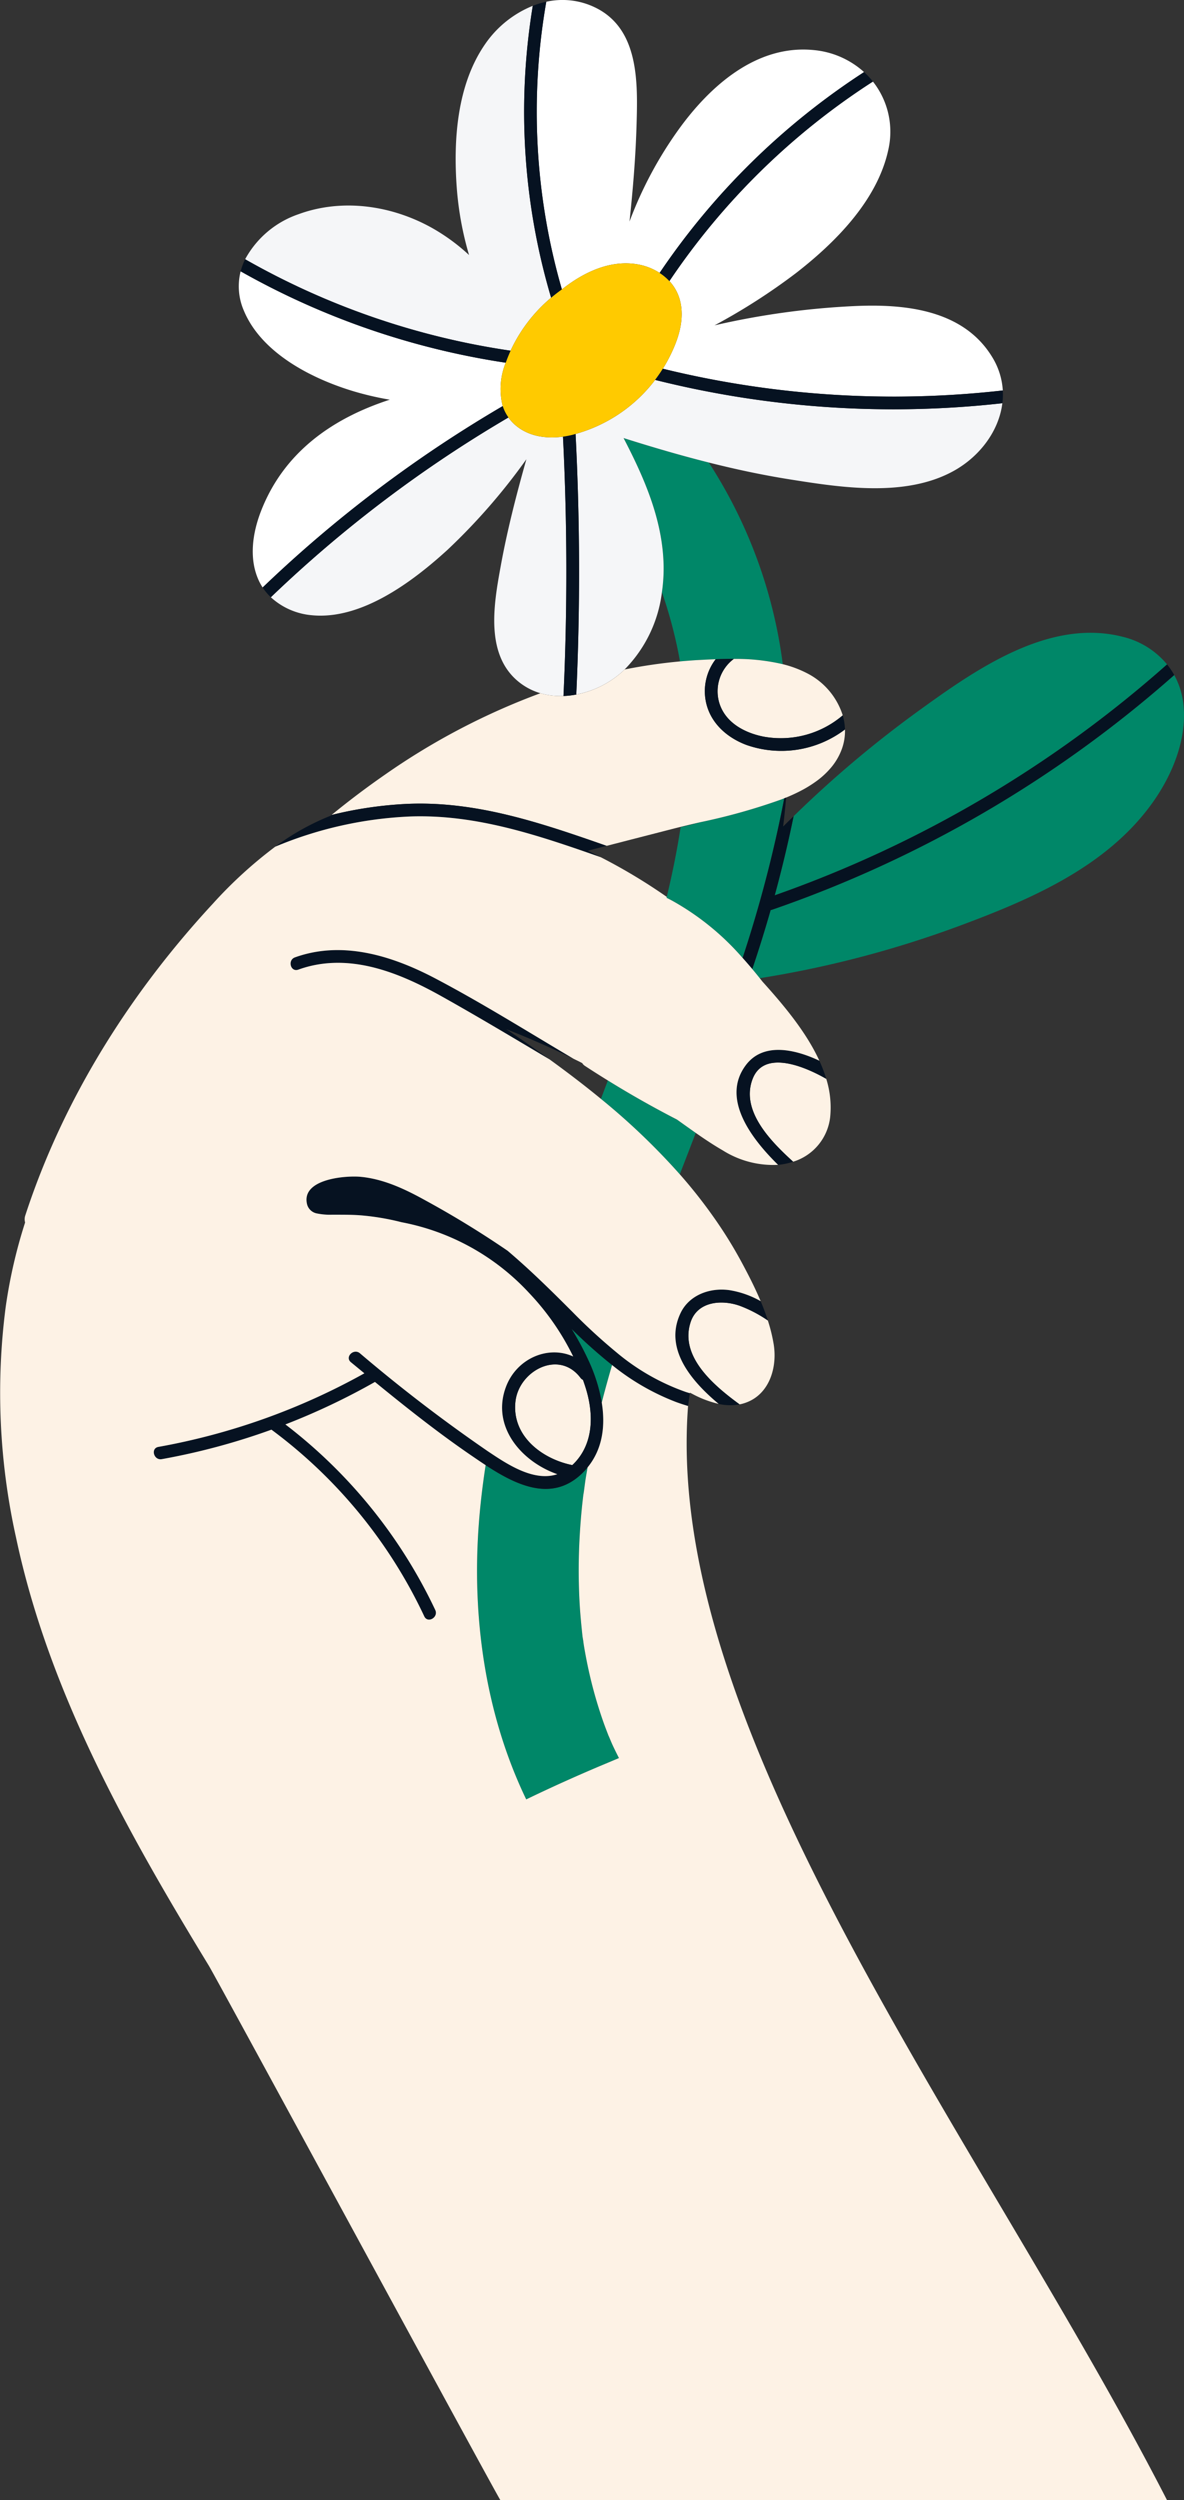
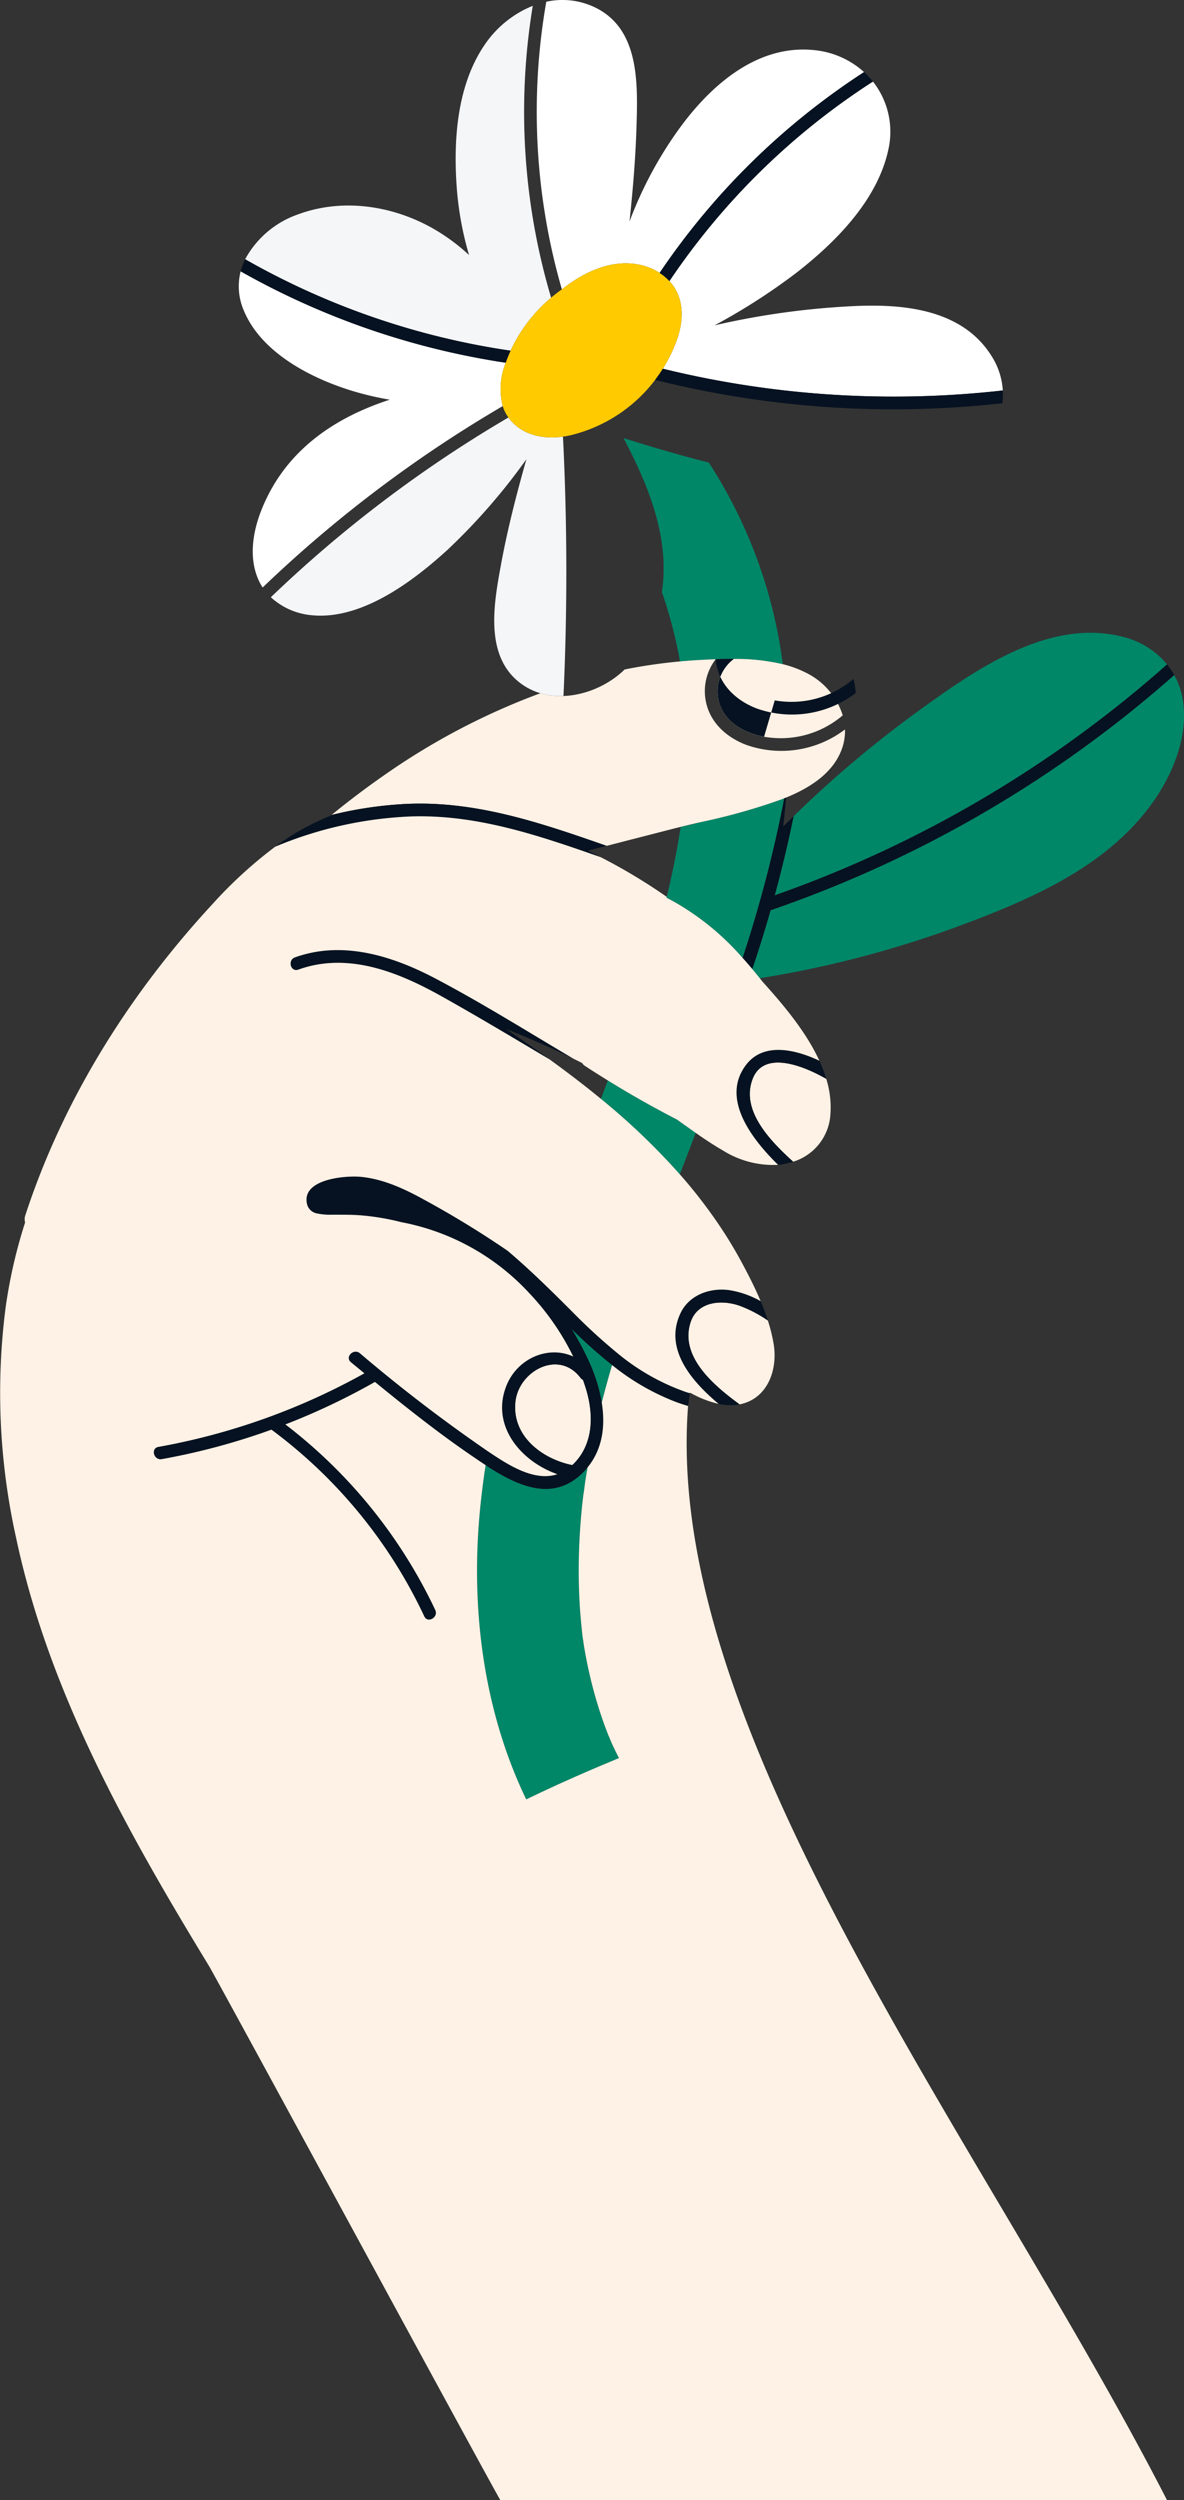
<svg xmlns="http://www.w3.org/2000/svg" id="Сгруппировать_183" data-name="Сгруппировать 183" width="212.687" height="448.812" viewBox="0 0 212.687 448.812">
  <rect x="0" y="0" width="212.687" height="448.812" fill="#333333" stroke="none" />
  <defs>
    <clipPath id="clip-path">
      <rect id="Прямоугольник_130" data-name="Прямоугольник 130" width="212.687" height="448.812" fill="none" />
    </clipPath>
  </defs>
  <g id="Сгруппировать_182" data-name="Сгруппировать 182" clip-path="url(#clip-path)">
    <path id="Контур_485" data-name="Контур 485" d="M195.252,548.69q-.054-.361-.113-.721l0,.012c.019.175.076.515.112.709" transform="translate(-90.489 -254.102)" fill="#ffa7c0" />
    <path id="Контур_486" data-name="Контур 486" d="M243.967,267.39a109.778,109.778,0,0,1-14.648,4.117q-1.755.461-3.523.871c-.01.072-.019.131-.023.156-.644,4.16-1.484,8.285-2.471,12.376-.013.053-.025.107-.038.16.33.163.656.334.98.506a47.025,47.025,0,0,1,12.683,10.293,232.231,232.231,0,0,0,7.485-28.656c-.149.06-.3.121-.446.178" transform="translate(-103.531 -123.91)" fill="#008768" />
    <path id="Контур_487" data-name="Контур 487" d="M329.98,217.487a14.8,14.8,0,0,0-7.927-4.95c-13.2-3.4-26.348,5.8-36.457,13.1a200.085,200.085,0,0,0-22.7,19.1q-1.474,7.155-3.392,14.2a212.208,212.208,0,0,0,70.477-41.449" transform="translate(-120.336 -98.218)" fill="#008768" />
    <path id="Контур_488" data-name="Контур 488" d="M329.437,231.305a13.973,13.973,0,0,0-1.658-5.355,214.937,214.937,0,0,1-72.242,42.127,1.277,1.277,0,0,1-.258.06q-1.521,5.334-3.3,10.6.679.809,1.341,1.636a188.081,188.081,0,0,0,35.535-9.273c12.9-4.777,26.646-10.592,34.941-22.115,3.583-4.977,6.289-11.435,5.64-17.675" transform="translate(-116.847 -104.777)" fill="#008768" />
    <path id="Контур_489" data-name="Контур 489" d="M216.056,169.354a29.552,29.552,0,0,1-.3,4.946c.046.133.1.265.141.4a81.744,81.744,0,0,1,2.849,10.647c.091.46.169.922.254,1.383,1.137-.1,2.275-.195,3.415-.255.974-.053,1.977-.1,3-.14,1.07-.039,2.159-.063,3.254-.058a36.759,36.759,0,0,1,8.8.947,86.746,86.746,0,0,0-13.289-36.194c-5.148-1.3-10.249-2.791-15.31-4.394,3.708,7.117,6.989,14.614,7.192,22.721" transform="translate(-96.854 -67.996)" fill="#008768" />
    <path id="Контур_490" data-name="Контур 490" d="M202.53,361.667q-.619,1.651-1.246,3.3a121.466,121.466,0,0,1,14.171,13.54q1.434-3.707,2.864-7.425c-1.133-.791-2.257-1.6-3.385-2.4q-6.338-3.259-12.405-7.015" transform="translate(-93.339 -167.711)" fill="#008768" />
    <path id="Контур_491" data-name="Контур 491" d="M161.338,490.432c-.529,3.409-.943,6.85-1.21,10.332-1.3,16.913,1.115,34.332,8.5,49.665,4.32-2.082,8.7-4.06,13.085-5.918,1.185-.5,2.378-1,3.571-1.5q-.6-1.167-1.155-2.356c-.228-.493-.908-2.16-.637-1.448-.358-.916-.713-1.832-1.039-2.76a79.442,79.442,0,0,1-3.006-11.1q-.259-1.323-.478-2.652c-.038-.227-.071-.455-.105-.683.047.258.055.25-.115-.746l0,.025q.059.36.113.721c-.035-.195-.092-.534-.112-.71v-.012c-.006-.04-.012-.08-.019-.12.006.035.01.062.016.095-.223-2.041-.422-4.081-.536-6.131a106.622,106.622,0,0,1,0-11.651q.156-2.913.456-5.815c.093-.9.211-1.8.308-2.7-.234,2.178.2-1.307.277-1.792.126-.785.265-1.568.4-2.351a12.754,12.754,0,0,1-1.123,1.21c-5.419,5.111-11.849,1.9-17.2-1.6" transform="translate(-74.099 -227.421)" fill="#008768" />
    <path id="Контур_492" data-name="Контур 492" d="M194.445,450.4a29.935,29.935,0,0,1,2.426,7.636q.866-3.383,1.852-6.734a90.109,90.109,0,0,1-7.285-6.493,53.046,53.046,0,0,1,3.007,5.591" transform="translate(-88.773 -206.265)" fill="#008768" />
    <path id="Контур_493" data-name="Контур 493" d="M184.3,51.941c.079-.055.157-.115.236-.17,4.039-3.146,8.817-5.2,13.571-4.282a10.6,10.6,0,0,1,3.751,1.5,128.878,128.878,0,0,1,36.725-36.048,15.588,15.588,0,0,0-8.978-3.947c-10.3-1.059-18.687,6.441-24.294,14.2a70.842,70.842,0,0,0-8.862,16.579c.622-5.821,1.107-11.654,1.272-17.508.211-7.5.444-17.113-7.458-20.928A13.444,13.444,0,0,0,181.5.316a114.791,114.791,0,0,0,2.8,51.625" transform="translate(-83.369 0)" fill="#fff" />
    <path id="Контур_494" data-name="Контур 494" d="M127.931,107.225A138.708,138.708,0,0,1,80.315,90.82a10.938,10.938,0,0,0,.58,7.065c3.2,7.681,12.324,12.274,19.842,14.508a54.449,54.449,0,0,0,6.371,1.468c-10.182,3.3-19.048,9.365-23.175,20.107-1.479,3.849-2.147,8.395-.4,12.271a9.614,9.614,0,0,0,.735,1.335,230.226,230.226,0,0,1,43.121-32.56,12.508,12.508,0,0,1,.541-7.788" transform="translate(-37.087 -42.115)" fill="#fff" />
    <path id="Контур_495" data-name="Контур 495" d="M223.207,63.115a8.076,8.076,0,0,1,1.847,3.272c1.076,3.777-.433,7.787-2.225,11.093-.252.464-.521.918-.8,1.366a174.391,174.391,0,0,0,61.066,3.9,12.832,12.832,0,0,0-1.873-5.94c-5.191-8.6-15.791-9.633-24.878-9.2a140.959,140.959,0,0,0-25.037,3.457,110.612,110.612,0,0,0,14.592-9.35c7.093-5.494,14.649-13.063,16.623-22.14A14.523,14.523,0,0,0,259.764,27.3a126.42,126.42,0,0,0-36.557,35.818" transform="translate(-102.958 -12.658)" fill="#fff" />
    <path id="Контур_496" data-name="Контур 496" d="M143.2,143.18c-3.2.441-6.59-.1-8.966-2.447a7.55,7.55,0,0,1-.836-.989,228.015,228.015,0,0,0-42.678,32.269,12.5,12.5,0,0,0,7.351,3.226c8.947.885,18.159-6.06,24.386-11.741a109.758,109.758,0,0,0,14.17-16.26c-1.784,6.31-3.423,12.66-4.6,19.115-1.253,6.885-2.962,16.269,3.591,21.134a11.244,11.244,0,0,0,3.524,1.753,12.929,12.929,0,0,0,4.146.5q1.069-23.269-.091-46.558" transform="translate(-42.069 -64.801)" fill="#f5f6f8" />
-     <path id="Контур_497" data-name="Контур 497" d="M207.083,127.165a27.037,27.037,0,0,1-14.291,9.7q1.187,23.373.127,46.775a17.366,17.366,0,0,0,8.472-4.282c.075-.07.142-.145.215-.216a23.9,23.9,0,0,0,6.7-13.873,29.546,29.546,0,0,0,.3-4.946c-.2-8.107-3.484-15.6-7.192-22.721,5.061,1.6,10.162,3.1,15.31,4.394,4.757,1.2,9.554,2.227,14.4,3,9.334,1.488,20.987,3.32,29.675-1.54,4.642-2.6,8.053-7.162,8.66-12.109a176.105,176.105,0,0,1-62.376-4.185" transform="translate(-89.401 -58.968)" fill="#f5f6f8" />
    <path id="Контур_498" data-name="Контур 498" d="M137.071,54.343a117.235,117.235,0,0,1-3.293-52.394,19.033,19.033,0,0,0-8.537,6.843c-5.094,7.321-5.755,17.3-5.108,25.926a57.809,57.809,0,0,0,2.2,11.967,35.21,35.21,0,0,0-6.564-4.815c-7.24-4.077-16.133-5.415-24.044-2.523a17.256,17.256,0,0,0-9.615,8.094,136.127,136.127,0,0,0,47.682,16.415,27.462,27.462,0,0,1,7.28-9.513" transform="translate(-38.075 -0.904)" fill="#f5f6f8" />
-     <path id="Контур_499" data-name="Контур 499" d="M230.272,275.22q-1.767.413-3.518.837-.72.176-1.435.358.716-.158,1.43-.323,1.767-.411,3.523-.871" transform="translate(-104.484 -127.624)" fill="#061221" />
    <path id="Контур_500" data-name="Контур 500" d="M172.608,463.37c-.7,6.18,4.758,10.318,10.207,11.422.082-.077.165-.151.246-.232,3.657-3.653,3.607-9.019,2.152-13.654-.149-.473-.309-.943-.476-1.412a1.2,1.2,0,0,1-.441-.362c-3.877-5.139-11.066-1.281-11.687,4.238" transform="translate(-80.013 -211.788)" fill="#fdf2e5" />
    <path id="Контур_501" data-name="Контур 501" d="M240.68,228.512c1.108,3.538,4.6,5.353,8.026,6.012a17.146,17.146,0,0,0,14.129-3.841,12.824,12.824,0,0,0-6.3-7.5,19.944,19.944,0,0,0-4.47-1.682,36.732,36.732,0,0,0-8.8-.947,7.262,7.262,0,0,0-2.585,7.959" transform="translate(-111.451 -102.274)" fill="#fdf2e5" />
    <path id="Контур_502" data-name="Контур 502" d="M160.464,254.162l11.548-2.968.318-.08q.714-.182,1.435-.358,1.75-.427,3.518-.837a109.766,109.766,0,0,0,14.648-4.117c.149-.057.3-.119.446-.178.11-.044.219-.086.329-.131.735-.3,1.473-.631,2.2-.994a22.217,22.217,0,0,0,3.428-2.086,14.827,14.827,0,0,0,2.258-2.083,11.067,11.067,0,0,0,2.15-3.618,9.531,9.531,0,0,0,.541-3.446,18.922,18.922,0,0,1-17.723,2.774c-3.908-1.474-7.051-4.527-7.42-8.859a9.428,9.428,0,0,1,1.917-6.522c-1.018.037-2.021.087-3,.139-1.14.061-2.278.152-3.415.255A95.1,95.1,0,0,0,163.7,222.5c-.073.07-.141.145-.215.215A17.366,17.366,0,0,1,155.012,227a15.25,15.25,0,0,1-2.295.263,12.928,12.928,0,0,1-4.146-.5,123.064,123.064,0,0,0-27.864,14.578q-4.977,3.449-9.661,7.281a69.9,69.9,0,0,1,13.426-1.986c12.566-.592,24.31,3.448,35.991,7.528" transform="translate(-51.494 -102.324)" fill="#fdf2e5" />
    <path id="Контур_503" data-name="Контур 503" d="M251.667,358.591c-2.224,5.749,3.328,11.273,7.274,14.874a9.494,9.494,0,0,0,6.649-7.976,17.2,17.2,0,0,0-.7-6.9c-4.666-2.662-11.3-4.966-13.219.006" transform="translate(-116.466 -164.927)" fill="#fdf2e5" />
    <path id="Контур_504" data-name="Контур 504" d="M230.978,439.538c-2.012,6.171,4.2,11.374,8.8,14.739.112-.022.223-.041.334-.068a7.61,7.61,0,0,0,1-.319c4.051-1.584,5.461-6.271,4.8-10.385a29,29,0,0,0-1.054-4.289,23.561,23.561,0,0,0-5.02-2.626c-3.221-1.151-7.625-.847-8.862,2.947" transform="translate(-106.928 -202.18)" fill="#fdf2e5" />
    <path id="Контур_505" data-name="Контур 505" d="M134.545,425.316a101.815,101.815,0,0,1-7.832-7.2c-2.225-2.225-4.447-4.43-6.723-6.568q-2.4-2.257-4.908-4.394a171.5,171.5,0,0,0-14.719-9.017c-3.635-2.016-7.544-3.886-11.743-4.267-.294-.027-.655-.042-1.058-.044-3.278-.012-9.542.937-8.5,5.027a2.247,2.247,0,0,0,1.809,1.607,11.519,11.519,0,0,0,2.728.212c1.868.012,3.716-.019,5.58.16a44.558,44.558,0,0,1,6.834,1.191A41.83,41.83,0,0,1,118.921,414.7a45.41,45.41,0,0,1,7.934,11.418c-4.475-2.053-10.144.316-12.075,5.441-2.691,7.145,2.8,13.453,9.227,15.688-3.477,1.146-7.3-.779-10.533-2.837-.652-.416-1.293-.848-1.938-1.274a279.3,279.3,0,0,1-23-17.605c-1.126-.926-2.75.68-1.614,1.614q1.21,1,2.422,1.99a119.207,119.207,0,0,1-37,13.21c-1.444.26-.832,2.459.607,2.2a120.569,120.569,0,0,0,19.7-5.294l.013.012a88.488,88.488,0,0,1,27.438,33.5c.625,1.328,2.593.171,1.971-1.152a90.7,90.7,0,0,0-26.918-33.3,121.6,121.6,0,0,0,16.089-7.624c5.594,4.566,11.255,9.056,17.214,13.137.85.582,1.745,1.2,2.67,1.8,5.347,3.5,11.777,6.712,17.2,1.6a12.633,12.633,0,0,0,1.123-1.21c2.723-3.336,3.209-7.51,2.54-11.631a29.936,29.936,0,0,0-2.426-7.636,53.052,53.052,0,0,0-3.007-5.591,90.112,90.112,0,0,0,7.285,6.493,42.293,42.293,0,0,0,11.552,6.661c.693.254,1.395.478,2.1.69q.15-1.145.324-2.287c-.245-.076-.491-.145-.735-.225a39.945,39.945,0,0,1-12.54-7.182m-6.371,4.649a1.2,1.2,0,0,0,.441.362c.166.468.327.939.476,1.412,1.455,4.635,1.505,10-2.152,13.654-.082.081-.164.156-.246.232-5.449-1.1-10.9-5.242-10.207-11.422.621-5.519,7.81-9.377,11.687-4.238" transform="translate(-23.892 -182.621)" fill="#061221" />
    <path id="Контур_506" data-name="Контур 506" d="M150.661,278.611c-.778-.4-1.559-.789-2.347-1.166l3.4-.874c-11.68-4.079-23.424-8.119-35.991-7.528a69.945,69.945,0,0,0-13.427,1.986l-.168.135a44.178,44.178,0,0,0-9.951,5.559,70.408,70.408,0,0,1,24.328-5.429c11.9-.4,23.074,3.431,34.156,7.317" transform="translate(-42.744 -124.733)" fill="#061221" />
    <path id="Контур_507" data-name="Контур 507" d="M148.164,337.532c-8.212-4.862-16.349-9.963-24.788-14.4-7.726-4.067-16.678-6.886-25.255-3.8-1.371.494-.78,2.7.607,2.2,8.884-3.2,17.872.394,25.663,4.747,6.559,3.664,13.011,7.535,19.477,11.371q-3.852-2.788-7.795-5.438,6.154,2.4,12.091,5.322" transform="translate(-45.139 -147.47)" fill="#061221" />
    <path id="Контур_508" data-name="Контур 508" d="M227.159,435.875c-3.035,6.356,1.871,12.166,6.837,16.309a9.391,9.391,0,0,0,3.763.084c-4.6-3.364-10.816-8.568-8.8-14.738,1.237-3.795,5.641-4.1,8.862-2.947a23.565,23.565,0,0,1,5.02,2.626c-.376-1.167-.814-2.325-1.295-3.467a16.791,16.791,0,0,0-5.628-1.978c-3.44-.481-7.192.839-8.755,4.112" transform="translate(-104.904 -200.171)" fill="#061221" />
    <path id="Контур_509" data-name="Контур 509" d="M248.38,354.162c-4.56,6.068,1.142,13.349,5.788,17.9a12.065,12.065,0,0,0,2.143-.387c.191-.053.378-.115.565-.177-3.945-3.6-9.5-9.125-7.274-14.874,1.924-4.971,8.554-2.668,13.219-.005a24.938,24.938,0,0,0-1.235-3.251c-4.719-2.219-10.187-3.226-13.207.792" transform="translate(-114.401 -162.962)" fill="#061221" />
    <path id="Контур_510" data-name="Контур 510" d="M248.743,275.087q.884.981,1.736,2,1.775-5.26,3.3-10.595a1.24,1.24,0,0,0,.258-.06A214.926,214.926,0,0,0,326.278,224.3a13.306,13.306,0,0,0-1.287-1.9,212.211,212.211,0,0,1-70.477,41.449q1.919-7.045,3.392-14.2c-.63.615-1.261,1.226-1.883,1.849q.321-2.586.534-5.192c-.109.045-.219.087-.328.131a232.2,232.2,0,0,1-7.485,28.656" transform="translate(-115.346 -103.129)" fill="#061221" />
    <path id="Контур_511" data-name="Контур 511" d="M133.4,298.662a47.033,47.033,0,0,0-12.683-10.293c-.324-.173-.65-.343-.98-.506.013-.053.025-.106.038-.16a101.45,101.45,0,0,0-11.854-7.12c-11.082-3.885-22.253-7.716-34.156-7.317a70.422,70.422,0,0,0-24.328,5.429A78.82,78.82,0,0,0,38.24,288.92c-14.9,16.089-26.862,35.041-33.689,55.941a2.121,2.121,0,0,0-.042,1.287,91.189,91.189,0,0,0-3.487,15.167A119.8,119.8,0,0,0,2.88,402.7c5.876,27.762,20,52.855,34.625,76.847,1.525,2.5,50.853,93.475,52.389,95.971H209.646C176.479,510.9,119.07,438,123.6,379.092c-.706-.212-1.408-.437-2.1-.69a42.283,42.283,0,0,1-11.552-6.661q-.985,3.35-1.853,6.734c.669,4.121.183,8.3-2.54,11.631-.139.783-.279,1.566-.4,2.352-.077.484-.512,3.969-.277,1.791-.1.9-.215,1.8-.308,2.7q-.3,2.9-.456,5.815a106.621,106.621,0,0,0,0,11.651c.115,2.051.314,4.09.536,6.131-.005-.033-.01-.06-.016-.095.007.04.012.08.019.12l0-.025c.171,1,.163,1,.116.746.034.227.067.455.1.682q.218,1.33.478,2.652a79.474,79.474,0,0,0,3.006,11.1c.327.928.682,1.844,1.04,2.76-.272-.712.408.956.636,1.448.368.794.756,1.578,1.155,2.356q-1.789.755-3.571,1.5c-4.388,1.859-8.766,3.836-13.085,5.919-7.382-15.333-9.8-32.752-8.5-49.665.268-3.482.682-6.923,1.21-10.332-.926-.606-1.82-1.221-2.67-1.8-5.96-4.081-11.62-8.571-17.214-13.137A121.566,121.566,0,0,1,51.267,382.4a90.7,90.7,0,0,1,26.918,33.3c.623,1.322-1.345,2.48-1.971,1.152a88.482,88.482,0,0,0-27.438-33.5l-.014-.012a120.492,120.492,0,0,1-19.7,5.294c-1.439.259-2.05-1.941-.607-2.2a119.187,119.187,0,0,0,37-13.21l-2.422-1.99c-1.136-.934.488-2.54,1.614-1.614a279.3,279.3,0,0,0,23,17.605c.645.427,1.285.859,1.938,1.274,3.233,2.058,7.056,3.983,10.532,2.837-6.423-2.235-11.917-8.544-9.227-15.688,1.93-5.125,7.6-7.494,12.075-5.441a45.437,45.437,0,0,0-7.934-11.418A41.829,41.829,0,0,0,72.124,346.1a44.555,44.555,0,0,0-6.834-1.191c-1.864-.179-3.712-.148-5.58-.16a11.529,11.529,0,0,1-2.729-.212,2.247,2.247,0,0,1-1.809-1.607c-1.044-4.089,5.22-5.039,8.5-5.026.4,0,.764.017,1.058.043,4.2.381,8.108,2.251,11.743,4.267a171.26,171.26,0,0,1,14.718,9.016c1.676,1.421,3.307,2.889,4.908,4.394,2.275,2.139,4.5,4.343,6.723,6.568a101.815,101.815,0,0,0,7.832,7.2,39.939,39.939,0,0,0,12.54,7.182c.243.08.49.15.734.225.005-.035.01-.07.015-.1.166.089.334.176.5.262a18.965,18.965,0,0,0,4.648,1.753c-4.966-4.144-9.871-9.953-6.837-16.309,1.563-3.273,5.316-4.593,8.755-4.112a16.8,16.8,0,0,1,5.628,1.978c-1-2.385-2.188-4.7-3.354-6.868q-1.837-3.417-3.97-6.589c-.511-.763-1.036-1.513-1.569-2.256q-2.642-3.679-5.629-7.061a121.38,121.38,0,0,0-14.171-13.54c-2.987-2.455-6.073-4.8-9.217-7.078-6.466-3.835-12.918-7.706-19.477-11.371-7.791-4.352-16.779-7.946-25.663-4.747-1.387.5-1.978-1.707-.607-2.2,8.577-3.088,17.529-.269,25.255,3.8,8.439,4.442,16.575,9.543,24.788,14.4.37.182.742.357,1.11.542.154.078.306.16.46.239a1.16,1.16,0,0,0,.285.345l.006.005a1.06,1.06,0,0,0,.11.095c1.386.912,2.788,1.8,4.2,2.669q6.065,3.754,12.405,7.015c1.128.8,2.251,1.608,3.384,2.4,1.589,1.11,3.2,2.184,4.869,3.147a17,17,0,0,0,9.916,2.585c-4.646-4.555-10.348-11.836-5.788-17.9,3.019-4.017,8.488-3.011,13.207-.792-2.451-5.347-6.682-10.271-10.237-14.22q-.236-.3-.474-.6-.66-.828-1.341-1.636-.852-1.015-1.736-2" transform="translate(0 -126.704)" fill="#fdf2e5" />
-     <path id="Контур_512" data-name="Контур 512" d="M246.731,234.522c-3.424-.659-6.918-2.474-8.026-6.012a7.262,7.262,0,0,1,2.585-7.959c-1.1,0-2.183.019-3.254.058a9.432,9.432,0,0,0-1.917,6.522c.369,4.331,3.512,7.384,7.42,8.858a18.922,18.922,0,0,0,17.723-2.774,10.043,10.043,0,0,0-.4-2.536,17.146,17.146,0,0,1-14.129,3.841" transform="translate(-109.477 -102.273)" fill="#061221" />
-     <path id="Контур_513" data-name="Контур 513" d="M190.839,145.256c-.245.066-.489.138-.736.2-.5.119-1.008.212-1.523.283q1.158,23.266.091,46.558a15.267,15.267,0,0,0,2.3-.263q1.061-23.378-.128-46.775" transform="translate(-87.448 -67.357)" fill="#061221" />
+     <path id="Контур_512" data-name="Контур 512" d="M246.731,234.522c-3.424-.659-6.918-2.474-8.026-6.012a7.262,7.262,0,0,1,2.585-7.959c-1.1,0-2.183.019-3.254.058c.369,4.331,3.512,7.384,7.42,8.858a18.922,18.922,0,0,0,17.723-2.774,10.043,10.043,0,0,0-.4-2.536,17.146,17.146,0,0,1-14.129,3.841" transform="translate(-109.477 -102.273)" fill="#061221" />
    <path id="Контур_514" data-name="Контур 514" d="M181.121,118.772a27.035,27.035,0,0,0,14.291-9.7q.74-.973,1.387-2.009c.28-.448.55-.9.8-1.366,1.793-3.305,3.3-7.315,2.226-11.092a8.075,8.075,0,0,0-1.848-3.273,9.162,9.162,0,0,0-1.757-1.47,10.588,10.588,0,0,0-3.751-1.5c-4.755-.914-9.532,1.135-13.572,4.282-.079.055-.157.114-.236.17q-1,.707-1.937,1.5a27.45,27.45,0,0,0-7.28,9.513q-.459,1-.834,2.045c-.013.038-.025.076-.038.113a12.509,12.509,0,0,0-.541,7.788,7.36,7.36,0,0,0,1.028,2.043,7.514,7.514,0,0,0,.835.989c2.377,2.347,5.77,2.888,8.967,2.447.514-.071,1.024-.165,1.523-.283.247-.058.491-.13.736-.2" transform="translate(-77.73 -40.874)" fill="#ffca00" />
    <path id="Контур_515" data-name="Контур 515" d="M220.828,123.419q-.647,1.035-1.387,2.009a176.1,176.1,0,0,0,62.377,4.185,12.752,12.752,0,0,0,.077-2.291,174.393,174.393,0,0,1-61.066-3.9" transform="translate(-101.758 -57.231)" fill="#061221" />
    <path id="Контур_516" data-name="Контур 516" d="M220.95,60.174a9.159,9.159,0,0,1,1.757,1.47,126.414,126.414,0,0,1,36.557-35.818,14.6,14.6,0,0,0-1.589-1.7A128.887,128.887,0,0,0,220.95,60.174" transform="translate(-102.458 -11.187)" fill="#061221" />
-     <path id="Контур_517" data-name="Контур 517" d="M180.405,53.712q.936-.79,1.937-1.5a114.792,114.792,0,0,1-2.8-51.625,15.59,15.59,0,0,0-2.426.729,117.235,117.235,0,0,0,3.293,52.394" transform="translate(-81.409 -0.273)" fill="#061221" />
    <path id="Контур_518" data-name="Контур 518" d="M128.261,105.238c.248-.7.528-1.377.833-2.046A136.131,136.131,0,0,1,81.412,86.777a11.508,11.508,0,0,0-.805,2.168,138.711,138.711,0,0,0,47.616,16.405c.013-.038.025-.076.038-.113" transform="translate(-37.379 -40.24)" fill="#061221" />
-     <path id="Контур_519" data-name="Контур 519" d="M131.1,135.933a230.226,230.226,0,0,0-43.121,32.56,9.979,9.979,0,0,0,1.47,1.752,227.968,227.968,0,0,1,42.678-32.269,7.363,7.363,0,0,1-1.028-2.044" transform="translate(-40.798 -63.034)" fill="#061221" />
  </g>
</svg>